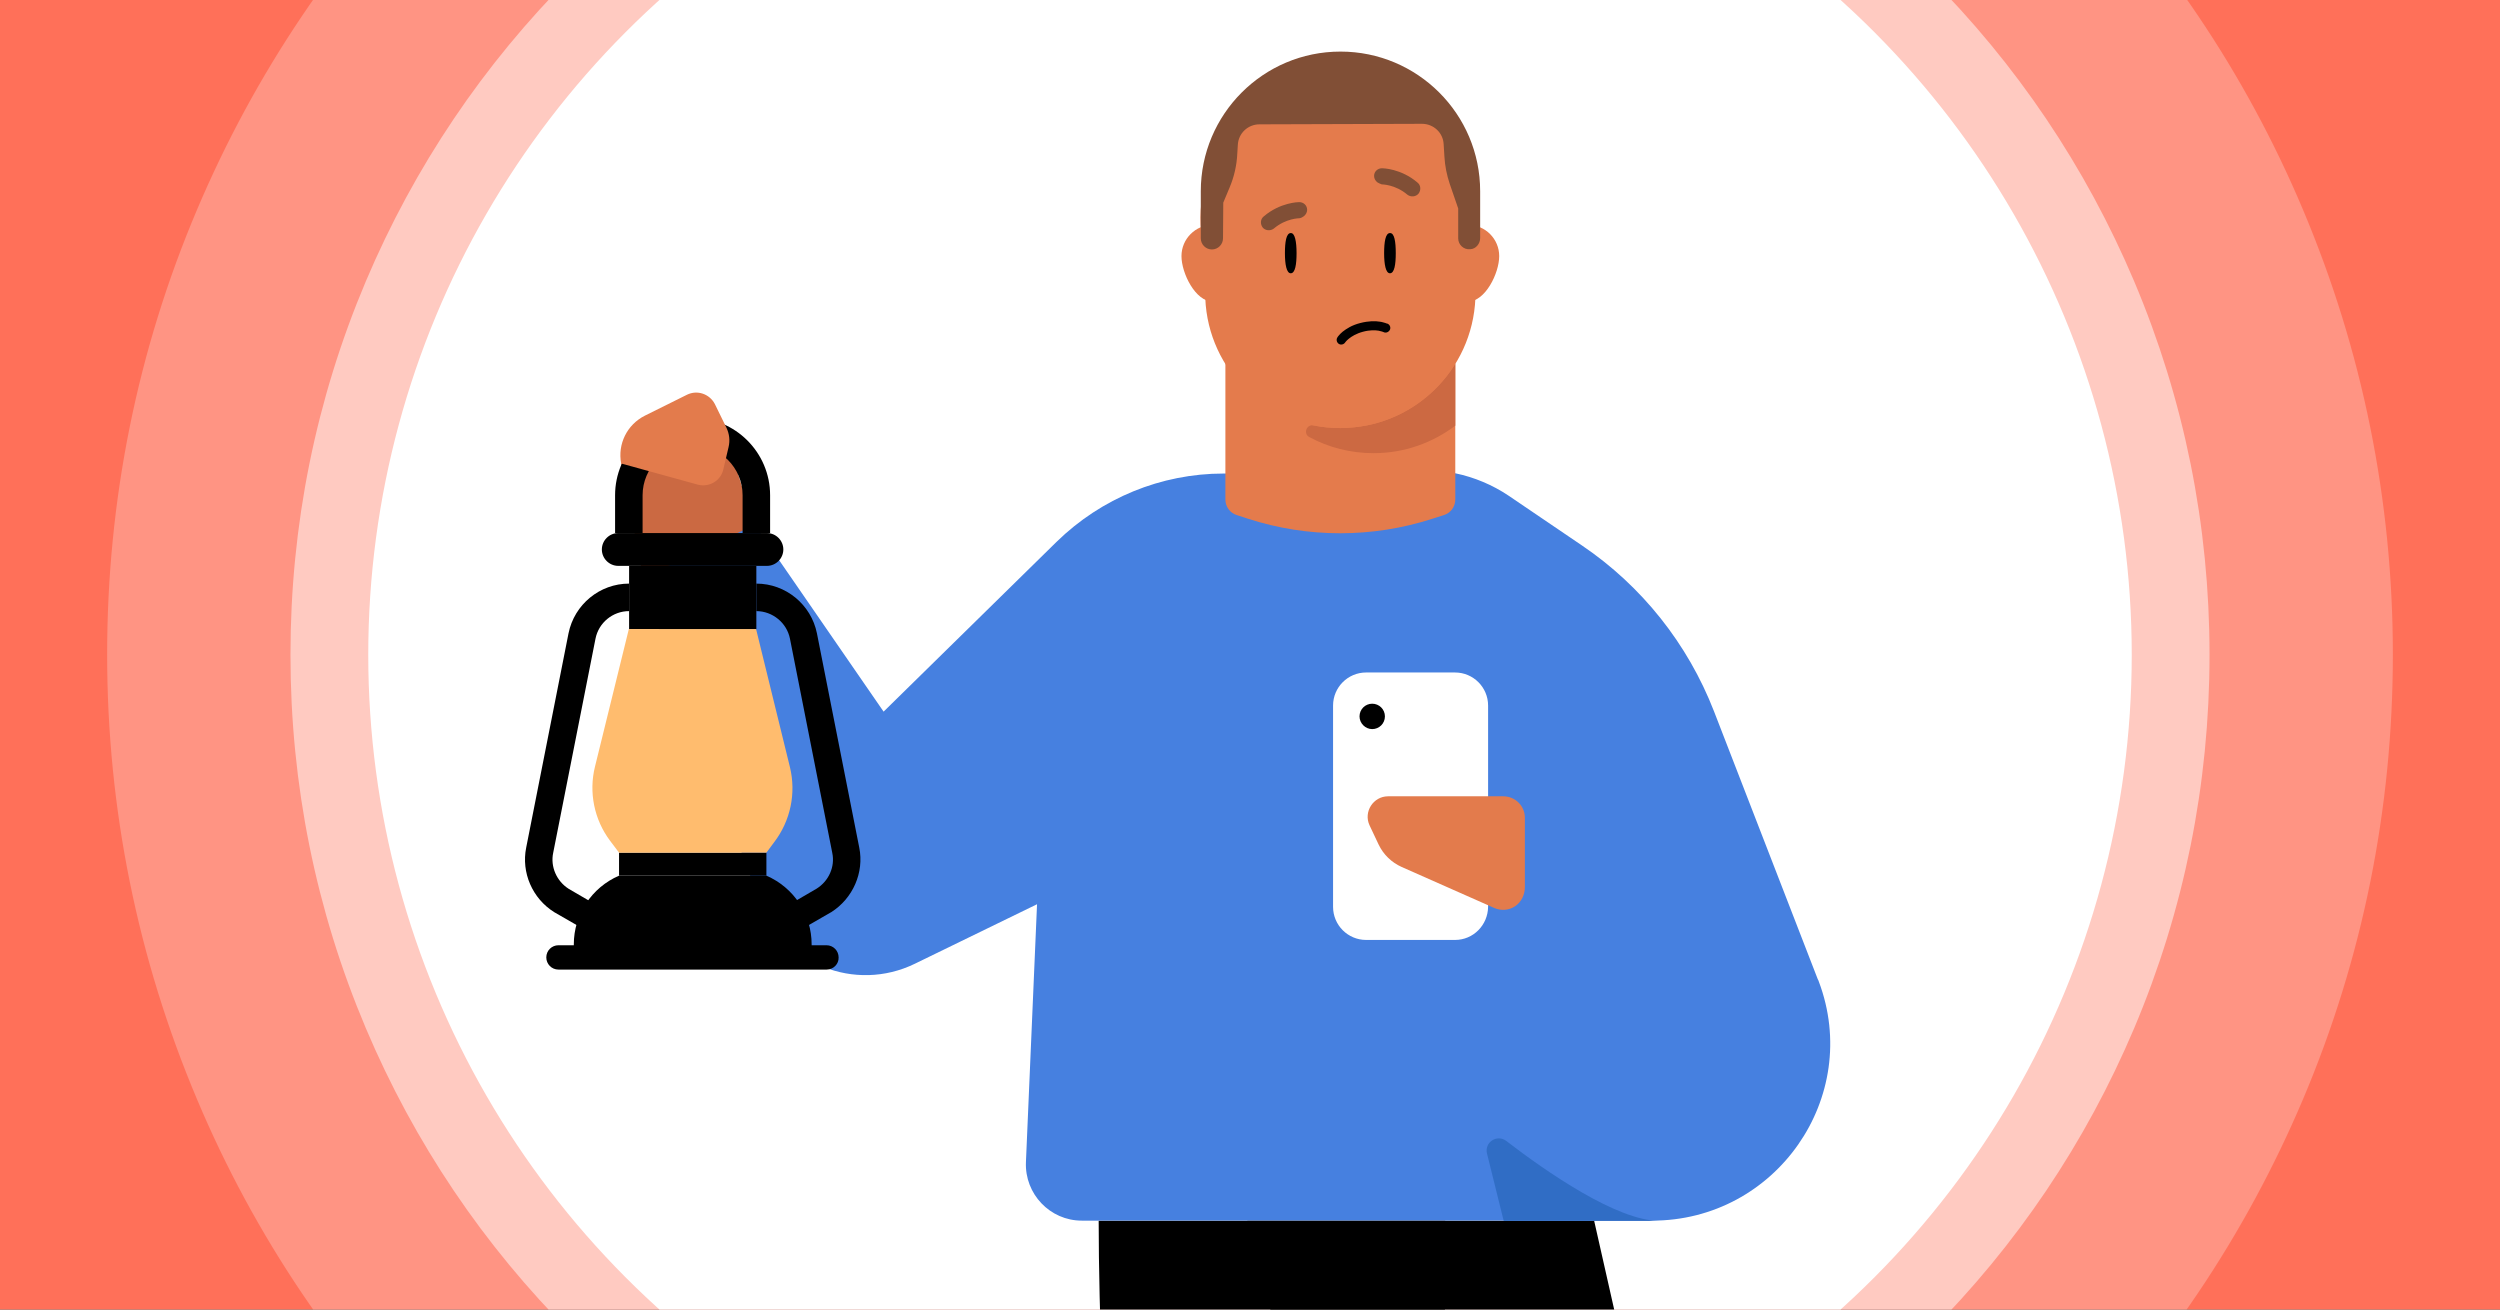
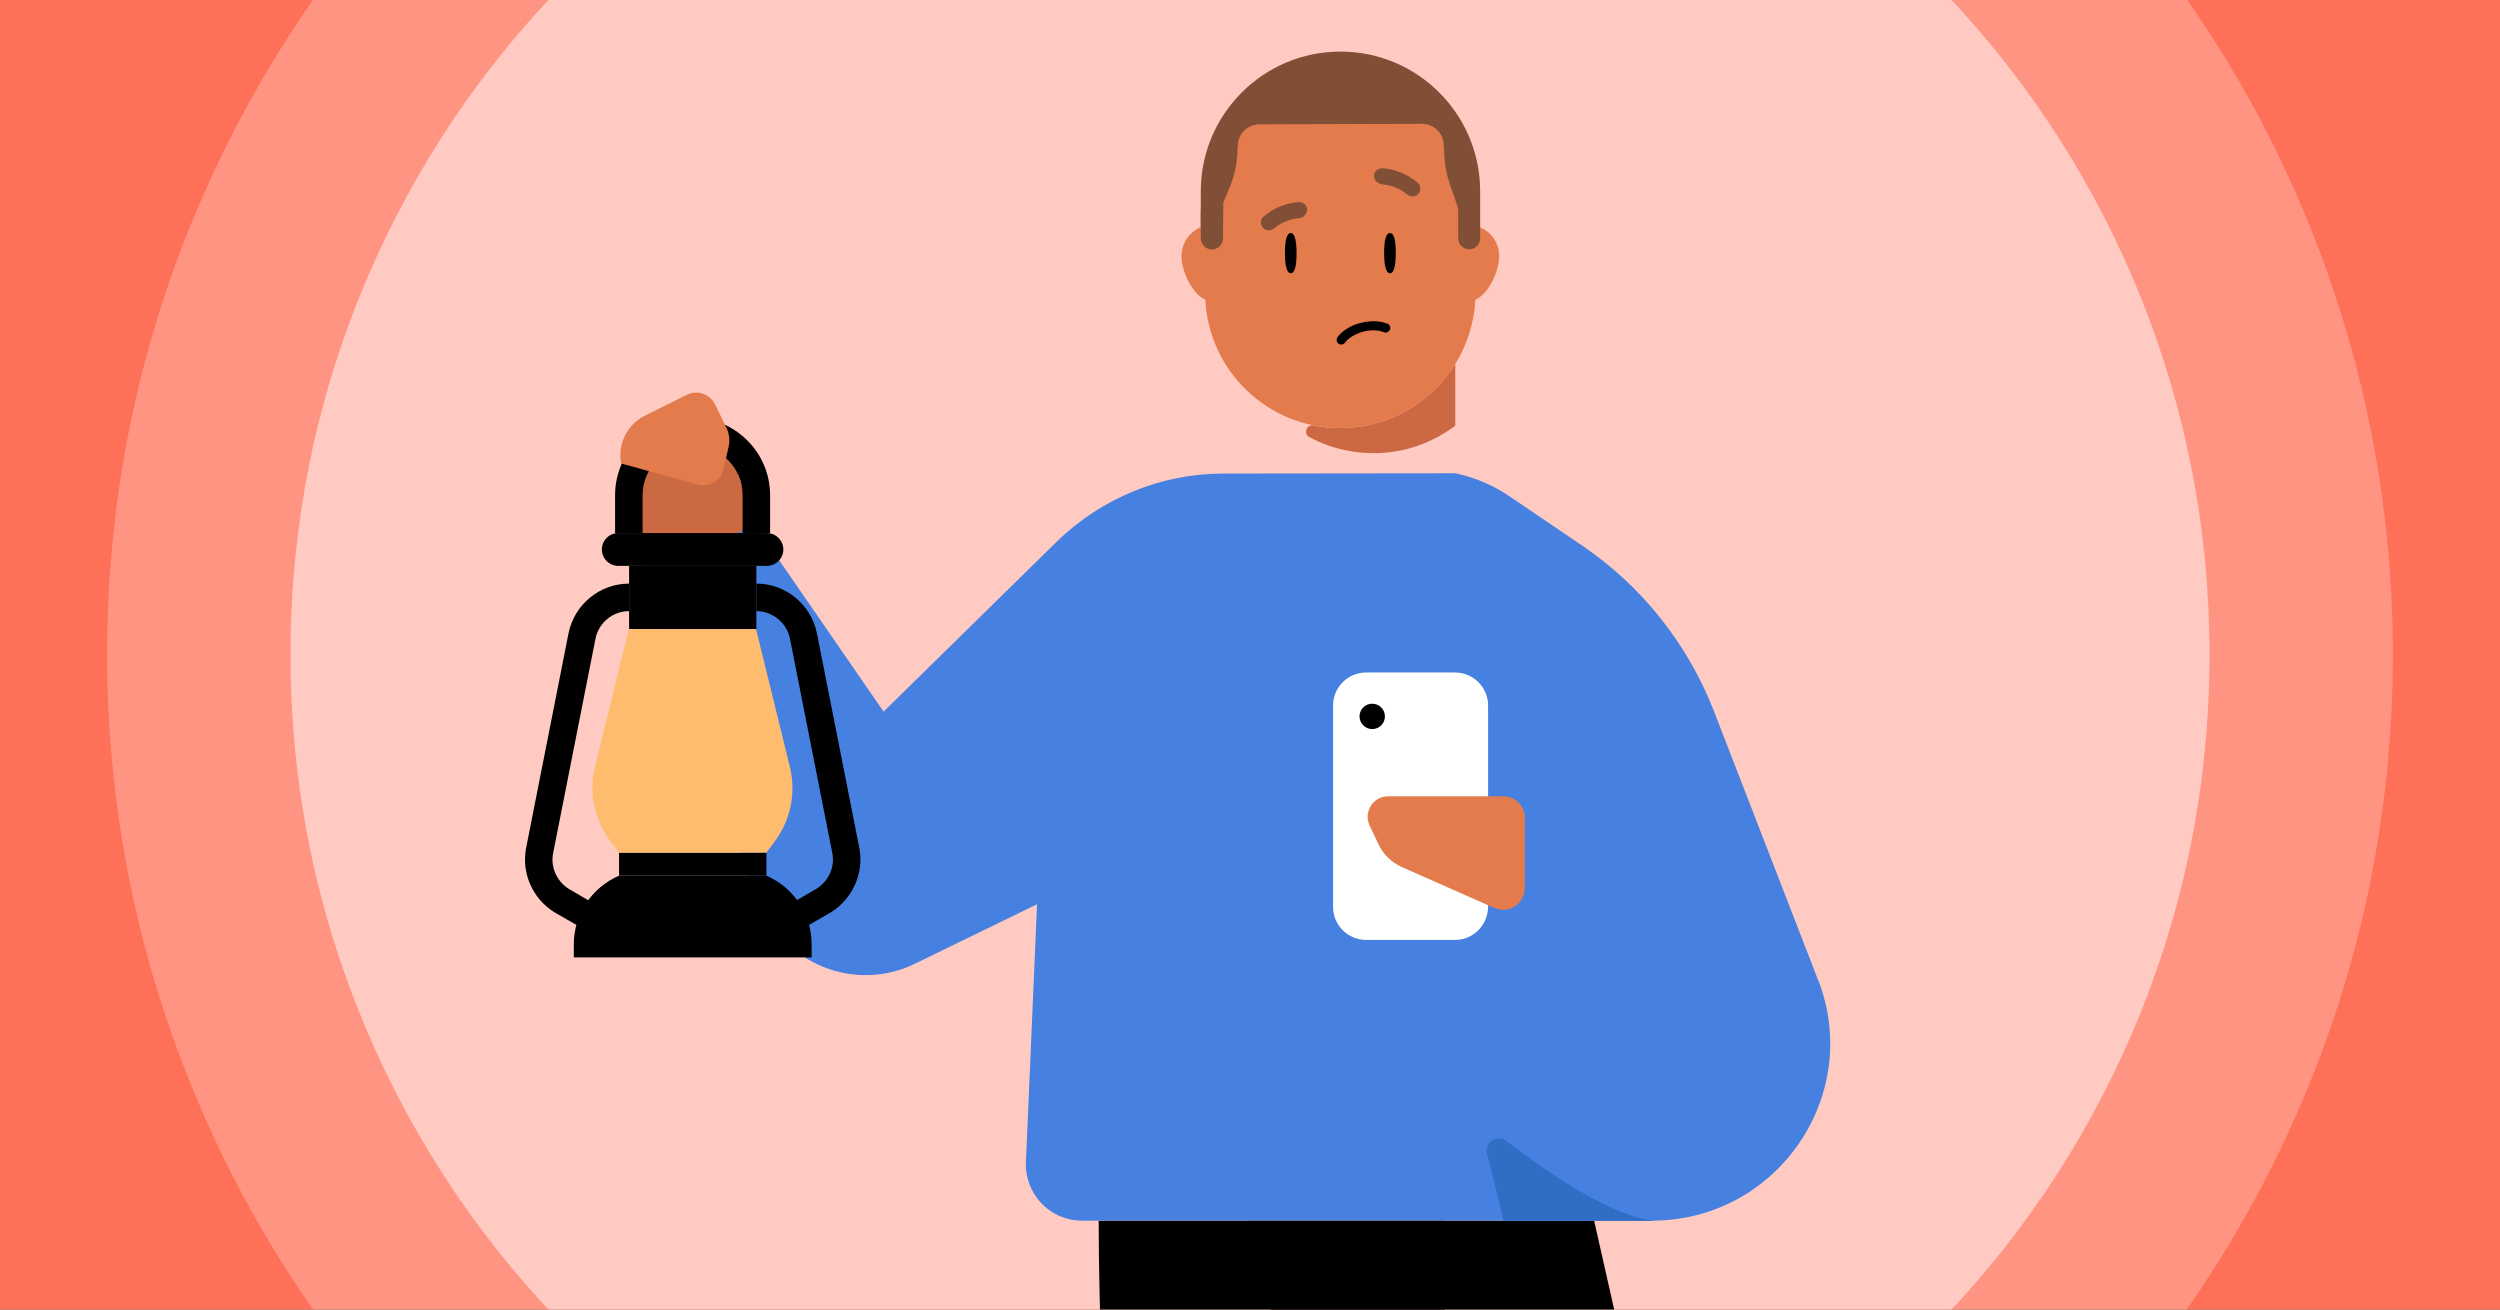
<svg xmlns="http://www.w3.org/2000/svg" xmlns:xlink="http://www.w3.org/1999/xlink" enable-background="new 0 0 945 495" viewBox="0 0 945 495">
  <rect x="0" y="0" width="945" height="495" fill="#333333" stroke="none" />
  <defs>
    <path id="SVGID_1_" d="M0 0H945V495H0Z" />
    <clipPath id="SVGID_00000139262994708550027780000017212949149258588845_">
      <use xlink:href="#SVGID_1_" />
    </clipPath>
    <clipPath id="SVGID_00000023245741102048399310000002108870745187009694_">
      <use xlink:href="#SVGID_00000168827436754483671350000010057608243706955658_" />
    </clipPath>
    <clipPath id="SVGID_00000117672427497723699740000016684263019505367487_">
      <use xlink:href="#SVGID_00000078036378699626794720000011239689814383167417_" />
    </clipPath>
    <clipPath id="SVGID_00000089540605107634746420000005191207034117688211_">
      <use xlink:href="#SVGID_00000027578639550212305210000017848217544805062288_" />
    </clipPath>
    <clipPath id="SVGID_00000040539898379626377070000007710642598222067113_">
      <use xlink:href="#SVGID_00000018922585869255529980000014618882667830185370_" />
    </clipPath>
    <path id="SVGID_00000168827436754483671350000010057608243706955658_" d="M0 0H945V495H0Z" />
    <path id="SVGID_00000078036378699626794720000011239689814383167417_" d="M0 0H945V495H0Z" />
-     <path id="SVGID_00000027578639550212305210000017848217544805062288_" d="M0 0H945V495H0Z" />
    <path id="SVGID_00000018922585869255529980000014618882667830185370_" d="M0 0H945V495H0Z" />
  </defs>
  <path clip-path="url(#SVGID_00000139262994708550027780000017212949149258588845_)" d="M-.4 0H945.5V495H-.4Z" fill="#ff7059" />
  <g fill="#ffffff">
    <path clip-path="url(#SVGID_00000023245741102048399310000002108870745187009694_)" d="M472.5 679.4c-58.3 0-114.9-11.4-168.2-34-51.4-21.8-97.6-52.9-137.3-92.5-39.6-39.6-70.8-85.8-92.5-137.3-22.5-53.3-34-109.9-34-168.2s11.4-114.9 34-168.2C96.3 27.8 127.4-18.4 167-58.1c39.6-39.6 85.8-70.8 137.3-92.5 53.3-22.5 109.9-34 168.2-34s114.9 11.4 168.2 34c51.4 21.8 97.6 52.9 137.3 92.5 39.6 39.6 70.8 85.8 92.5 137.3 22.5 53.3 34 109.9 34 168.2s-11.4 114.9-34 168.2c-21.8 51.4-52.9 97.6-92.5 137.3-39.6 39.6-85.8 70.8-137.3 92.5C587.4 668 530.8 679.4 472.5 679.4z" opacity=".25" />
    <path clip-path="url(#SVGID_00000117672427497723699740000016684263019505367487_)" d="M472.5 610.2c-49 0-96.5-9.6-141.2-28.5-43.2-18.3-82-44.4-115.3-77.7s-59.4-72.1-77.7-115.3c-18.9-44.7-28.5-92.2-28.5-141.2s9.6-96.5 28.5-141.2C156.6 63.1 182.7 24.3 216-9s72.1-59.4 115.3-77.7c44.7-18.9 92.2-28.5 141.2-28.5s96.5 9.6 141.2 28.5C656.9-68.4 695.7-42.3 729-9s59.4 72.1 77.7 115.3c18.9 44.7 28.5 92.2 28.5 141.2s-9.6 96.5-28.5 141.2c-18.3 43.2-44.4 82-77.7 115.3s-72.1 59.4-115.3 77.7C569 600.6 521.5 610.2 472.5 610.2z" opacity=".5" />
    <circle clip-path="url(#SVGID_00000089540605107634746420000005191207034117688211_)" cx="472.5" cy="247.5" r="333.3" />
  </g>
  <g clip-path="url(#SVGID_00000040539898379626377070000007710642598222067113_)">
    <path d="M271 160.1 234.8 175.2 243.5 220.2 285.9 201.5 277.1 173Z" fill="#cb6942" />
    <path d="M687.5 371c-.1-.3-.2-.6-.4-.9l-39.2-101.2c-9.9-25.5-27.3-47.4-49.9-62.7l-27.7-18.8c-6.1-4.1-13-7-20.2-8.5l-87.6.1c-23.6 0-46.2 9.3-63.1 25.8L334 269l-48.7-70.6L242 218.9l45.2 121.9c8.8 23.6 36 34.5 58.6 23.5l46.2-22.5-4.2 97.5c-.5 12 9.1 22.1 21.1 22.1h215.5C671.3 461.5 704 414.7 687.5 371z" fill="#4680e0" />
    <path d="M546.3 461.5h-131c0 138.5 33.1 529.2 33.1 529.2h96L546.3 461.5z" />
    <path d="M471.5 461.5 602.6 461.5 723.1 995.5 610.3 995.5Z" />
    <path d="M627.3 461.5c-16.1 0-43.1-18.8-57.9-30.2-3.5-2.7-8.4.5-7.3 4.8l6.3 25.4L627.3 461.5 627.3 461.5z" fill="#306dc5" />
    <path d="M550 355.3h-33.6c-6.9 0-12.5-5.6-12.5-12.5v-76.1c0-6.9 5.6-12.5 12.5-12.5H550c6.9 0 12.5 5.6 12.5 12.5v76.1C562.4 349.7 556.9 355.3 550 355.3" fill="#ffffff" />
    <path d="M568.2 301h-43.5c-5.6 0-9.4 5.9-7 11l3.4 7.2c1.8 3.8 4.9 6.8 8.7 8.5l35 15.5c2.5 1.1 5.5 1 8-.7 2.3-1.6 3.6-4.3 3.6-7.2v-26C576.5 304.7 572.8 301 568.2 301" fill="#e37b4c" />
    <path d="M523.5 270.8c0 2.7-2.2 4.8-4.8 4.8s-4.8-2.2-4.8-4.8c0-2.7 2.2-4.8 4.8-4.8S523.5 268.1 523.5 270.8" />
    <path d="M237.8 213.9H285.9V237.8H237.8Z" />
    <path d="M234 322.3H289.7V331H234Z" />
    <path d="M306.7 361.9h-89.8V357c0-11.3 6.7-21.5 17.1-26l0 0h55.7l0 0c10.4 4.5 17.1 14.7 17.1 26v4.9H306.7z" />
    <path d="M289.9 213.9h-56.2c-3.4 0-6.2-2.8-6.2-6.2l0 0c0-3.4 2.8-6.2 6.2-6.2h56.2c3.4 0 6.2 2.8 6.2 6.2l0 0C296.1 211.1 293.3 213.9 289.9 213.9z" />
-     <path d="M312.5 366.5H211.1c-2.6 0-4.6-2.1-4.6-4.6l0 0c0-2.6 2.1-4.6 4.6-4.6h101.3c2.6 0 4.6 2.1 4.6 4.6l0 0C317.1 364.4 315 366.5 312.5 366.5z" />
    <path d="M289.7 322.3H234l-3.4-4.5c-6-8-8.1-18.3-5.7-28l12.8-52h48.1l12.8 52.2c2.4 9.9.2 20.3-6 28.4L289.7 322.3z" fill="#ffbc6e" />
    <path d="M220.1 350.9l-10.6-6.1c-8.3-5.2-12.5-15-10.6-24.4l16-81c2.2-10.9 11.8-18.8 22.9-18.8V231c-6.2 0-11.5 4.4-12.7 10.4l-16 81c-1.1 5.2 1.3 10.7 5.9 13.6l10.3 6L220.1 350.9z" />
    <path d="M303.6 350.9l-5.2-9 10.3-6c4.6-2.9 7-8.3 5.9-13.5l-16-81c-1.2-6-6.6-10.4-12.7-10.4v-10.4c11.1 0 20.7 7.9 22.9 18.8l16 81c1.9 9.4-2.4 19.2-10.6 24.4l-.2.1L303.6 350.9z" />
    <path d="M291.1 201.5h-10.4v-14.3c0-10.4-8.5-18.9-18.9-18.9s-18.9 8.5-18.9 18.9v14.3h-10.4v-14.3c0-16.1 13.1-29.3 29.3-29.3 16.1 0 29.3 13.1 29.3 29.3V201.5z" />
    <path d="M234.8 175.2 234.8 175.2c-1.4-7.3 2.2-14.7 9-18.1l15.9-7.9c3.9-1.9 8.5-.3 10.5 3.5l4.4 9c1.1 2.3 1.4 4.8.8 7.3l-2 8.5c-1 4.3-5.4 6.8-9.6 5.7L234.8 175.2z" fill="#e37b4c" />
-     <path d="M550.1 93v95.8c0 2.7-1.7 5.1-4.3 5.9l-4.4 1.4c-22.6 7.3-47 7.3-69.6 0l-4.3-1.4c-2.6-.8-4.3-3.2-4.3-5.9V93H550.1L550.1 93z" fill="#e47b4c" />
    <path d="M550.1 137.5v23.4c-8.6 6.5-19.3 10.4-30.9 10.4-8.8 0-17.1-2.2-24.3-6.1-2.4-1.3-1-4.9 1.6-4.4 3.3.7 6.6 1 10.1 1C525 161.8 541.1 152.1 550.1 137.5z" fill="#cc6942" />
    <g fill="#e47b4c">
      <path d="M470.2 96.8c0-6.5-5.3-11.8-11.8-11.8s-11.8 5.3-11.8 11.8 5.3 17.2 11.8 17.2C464.9 114 470.2 103.3 470.2 96.8z" />
      <path d="M566.7 96.8c0-6.5-5.3-11.8-11.8-11.8s-11.8 5.3-11.8 11.8 5.3 17.2 11.8 17.2S566.7 103.3 566.7 96.8z" />
      <path d="M506.6 161.8c-27.4 0-49.9-21.7-51-49L453.8 85c-1.2-30 22.8-55 52.8-55s54 25 52.8 55l-1.7 27.7C556.6 140.1 534.1 161.8 506.6 161.8L506.6 161.8z" />
    </g>
    <path d="M490.1 95.7c0 4.2-.5 7.6-2.2 7.6-1.6 0-2.2-3.4-2.2-7.6s.5-7.6 2.2-7.6C489.5 88 490.1 91.4 490.1 95.7z" />
    <path d="M527.6 95.7c0 4.2-.5 7.6-2.2 7.6-1.6 0-2.2-3.4-2.2-7.6s.5-7.6 2.2-7.6C527.1 88 527.6 91.4 527.6 95.7z" />
    <path d="M492.9 81.7c.7-.6 1.2-1.4 1.2-2.4 0-1.6-1.3-2.9-3-2.9-.3 0-7.2.1-13.4 5.4-1.3 1-1.4 2.9-.4 4.2 1 1.2 2.9 1.4 4.2.4 4.6-3.9 9.6-3.9 9.7-3.9C491.8 82.4 492.4 82.1 492.9 81.7z" fill="#814f36" />
    <path d="M520.6 68.9c-.7-.6-1.2-1.4-1.2-2.4 0-1.6 1.3-2.9 3-2.9.3 0 7.2.1 13.4 5.4 1.3 1 1.4 2.9.4 4.2-1 1.2-2.9 1.4-4.2.4-4.6-3.9-9.6-3.9-9.7-3.9C521.7 69.5 521.1 69.2 520.6 68.9z" fill="#814f36" />
    <path clip-rule="evenodd" d="M508.5 129.4c-.5.8-1.6 1.1-2.4.6s-1.1-1.6-.6-2.4l0 0c.2-.3.3-.5.5-.7.3-.4.8-.9 1.5-1.5 1.4-1.1 3.5-2.5 6.7-3.3 3.1-.8 5.7-.8 7.4-.5.9.1 1.6.4 2.1.5.2.1.4.2.6.2.1 0 .2.1.3.1.9.5 1.2 1.6.7 2.4s-1.5 1.2-2.4.7c0 0-.7-.3-1.8-.5-1.3-.2-3.3-.3-5.9.4-2.6.7-4.3 1.8-5.3 2.6C508.9 128.8 508.5 129.4 508.5 129.4z" fill-rule="evenodd" />
    <path d="M559.5 90V72.3l0 0c0-29.2-23.7-52.8-52.8-52.8-29.2 0-52.8 23.7-52.8 52.8v17.8c0 2.3 1.9 4.2 4.2 4.2 2.3 0 4.2-1.9 4.2-4.2 0-.7.1-13.5.1-13.5l2.3-5.5c1.8-4.2 2.8-8.6 3-13.1l.2-3.2c.2-4.4 3.8-7.8 8.2-7.8l61.4-.2c4.4 0 8 3.4 8.2 7.7l.3 4.8c.2 3.5.9 6.9 2 10.2l3.2 9.3v11.3c0 2.4 2.1 4.4 4.6 4.1C557.9 94.1 559.5 92.1 559.5 90z" fill="#814f36" />
  </g>
</svg>